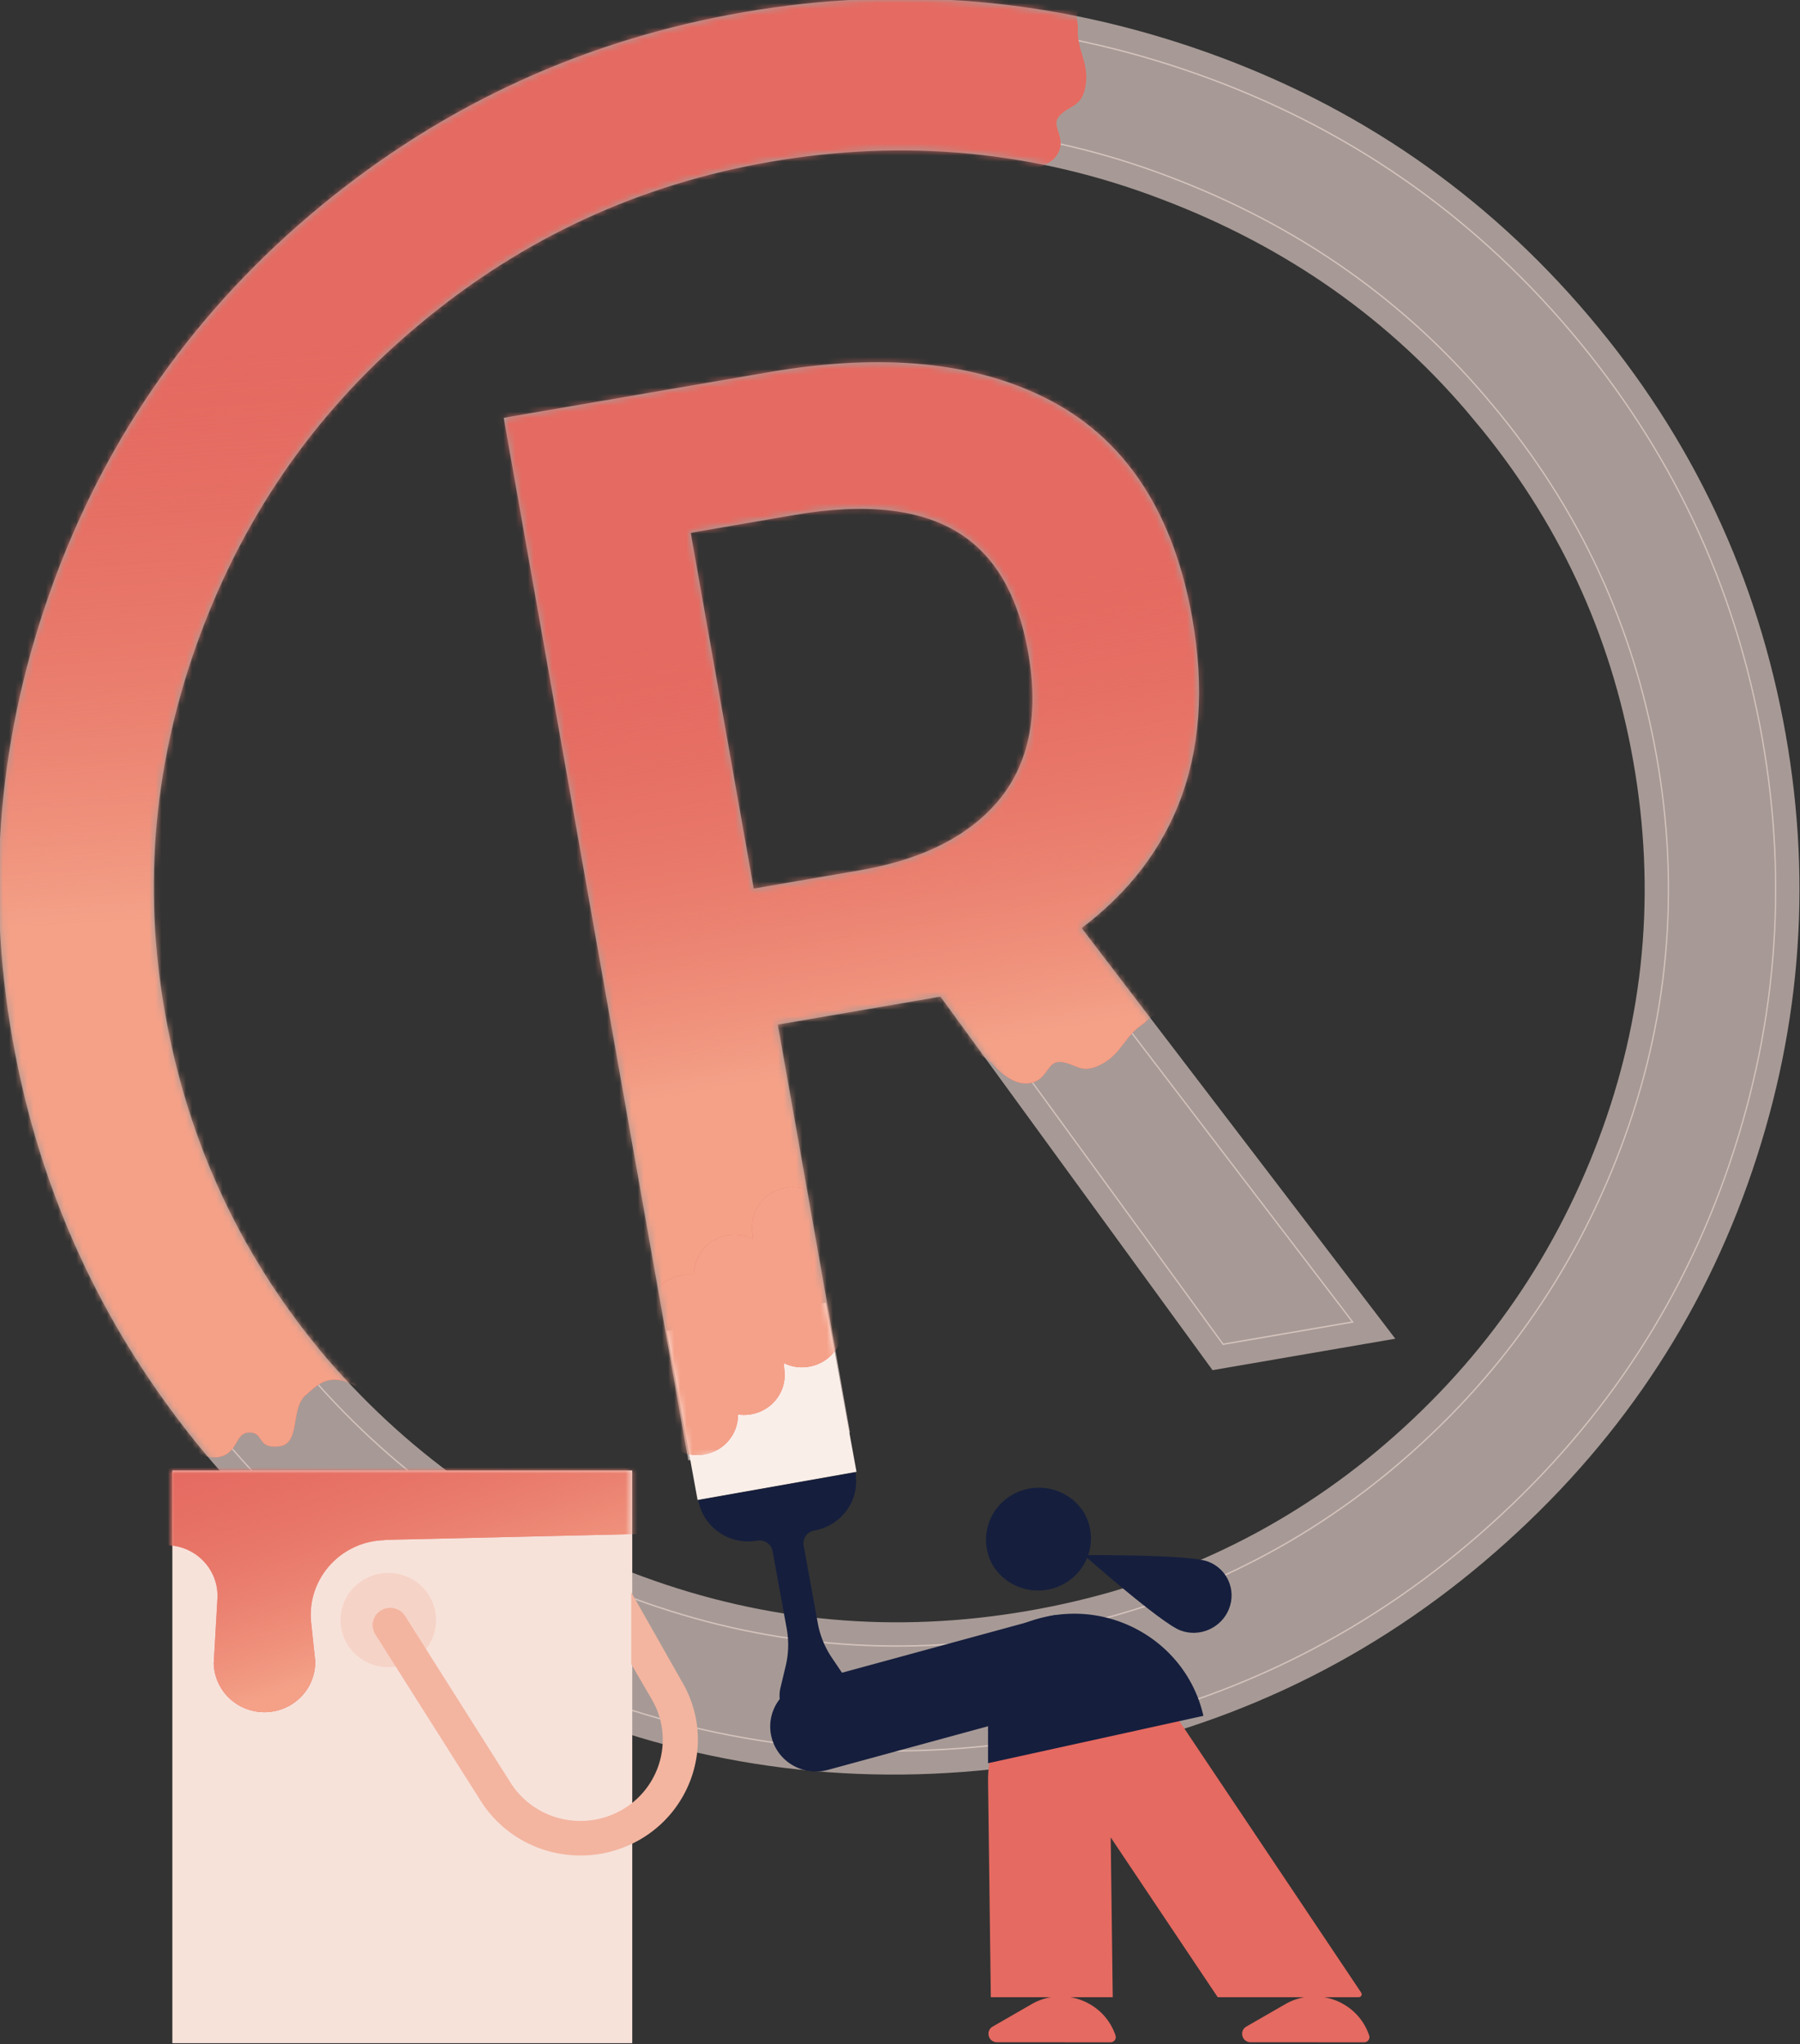
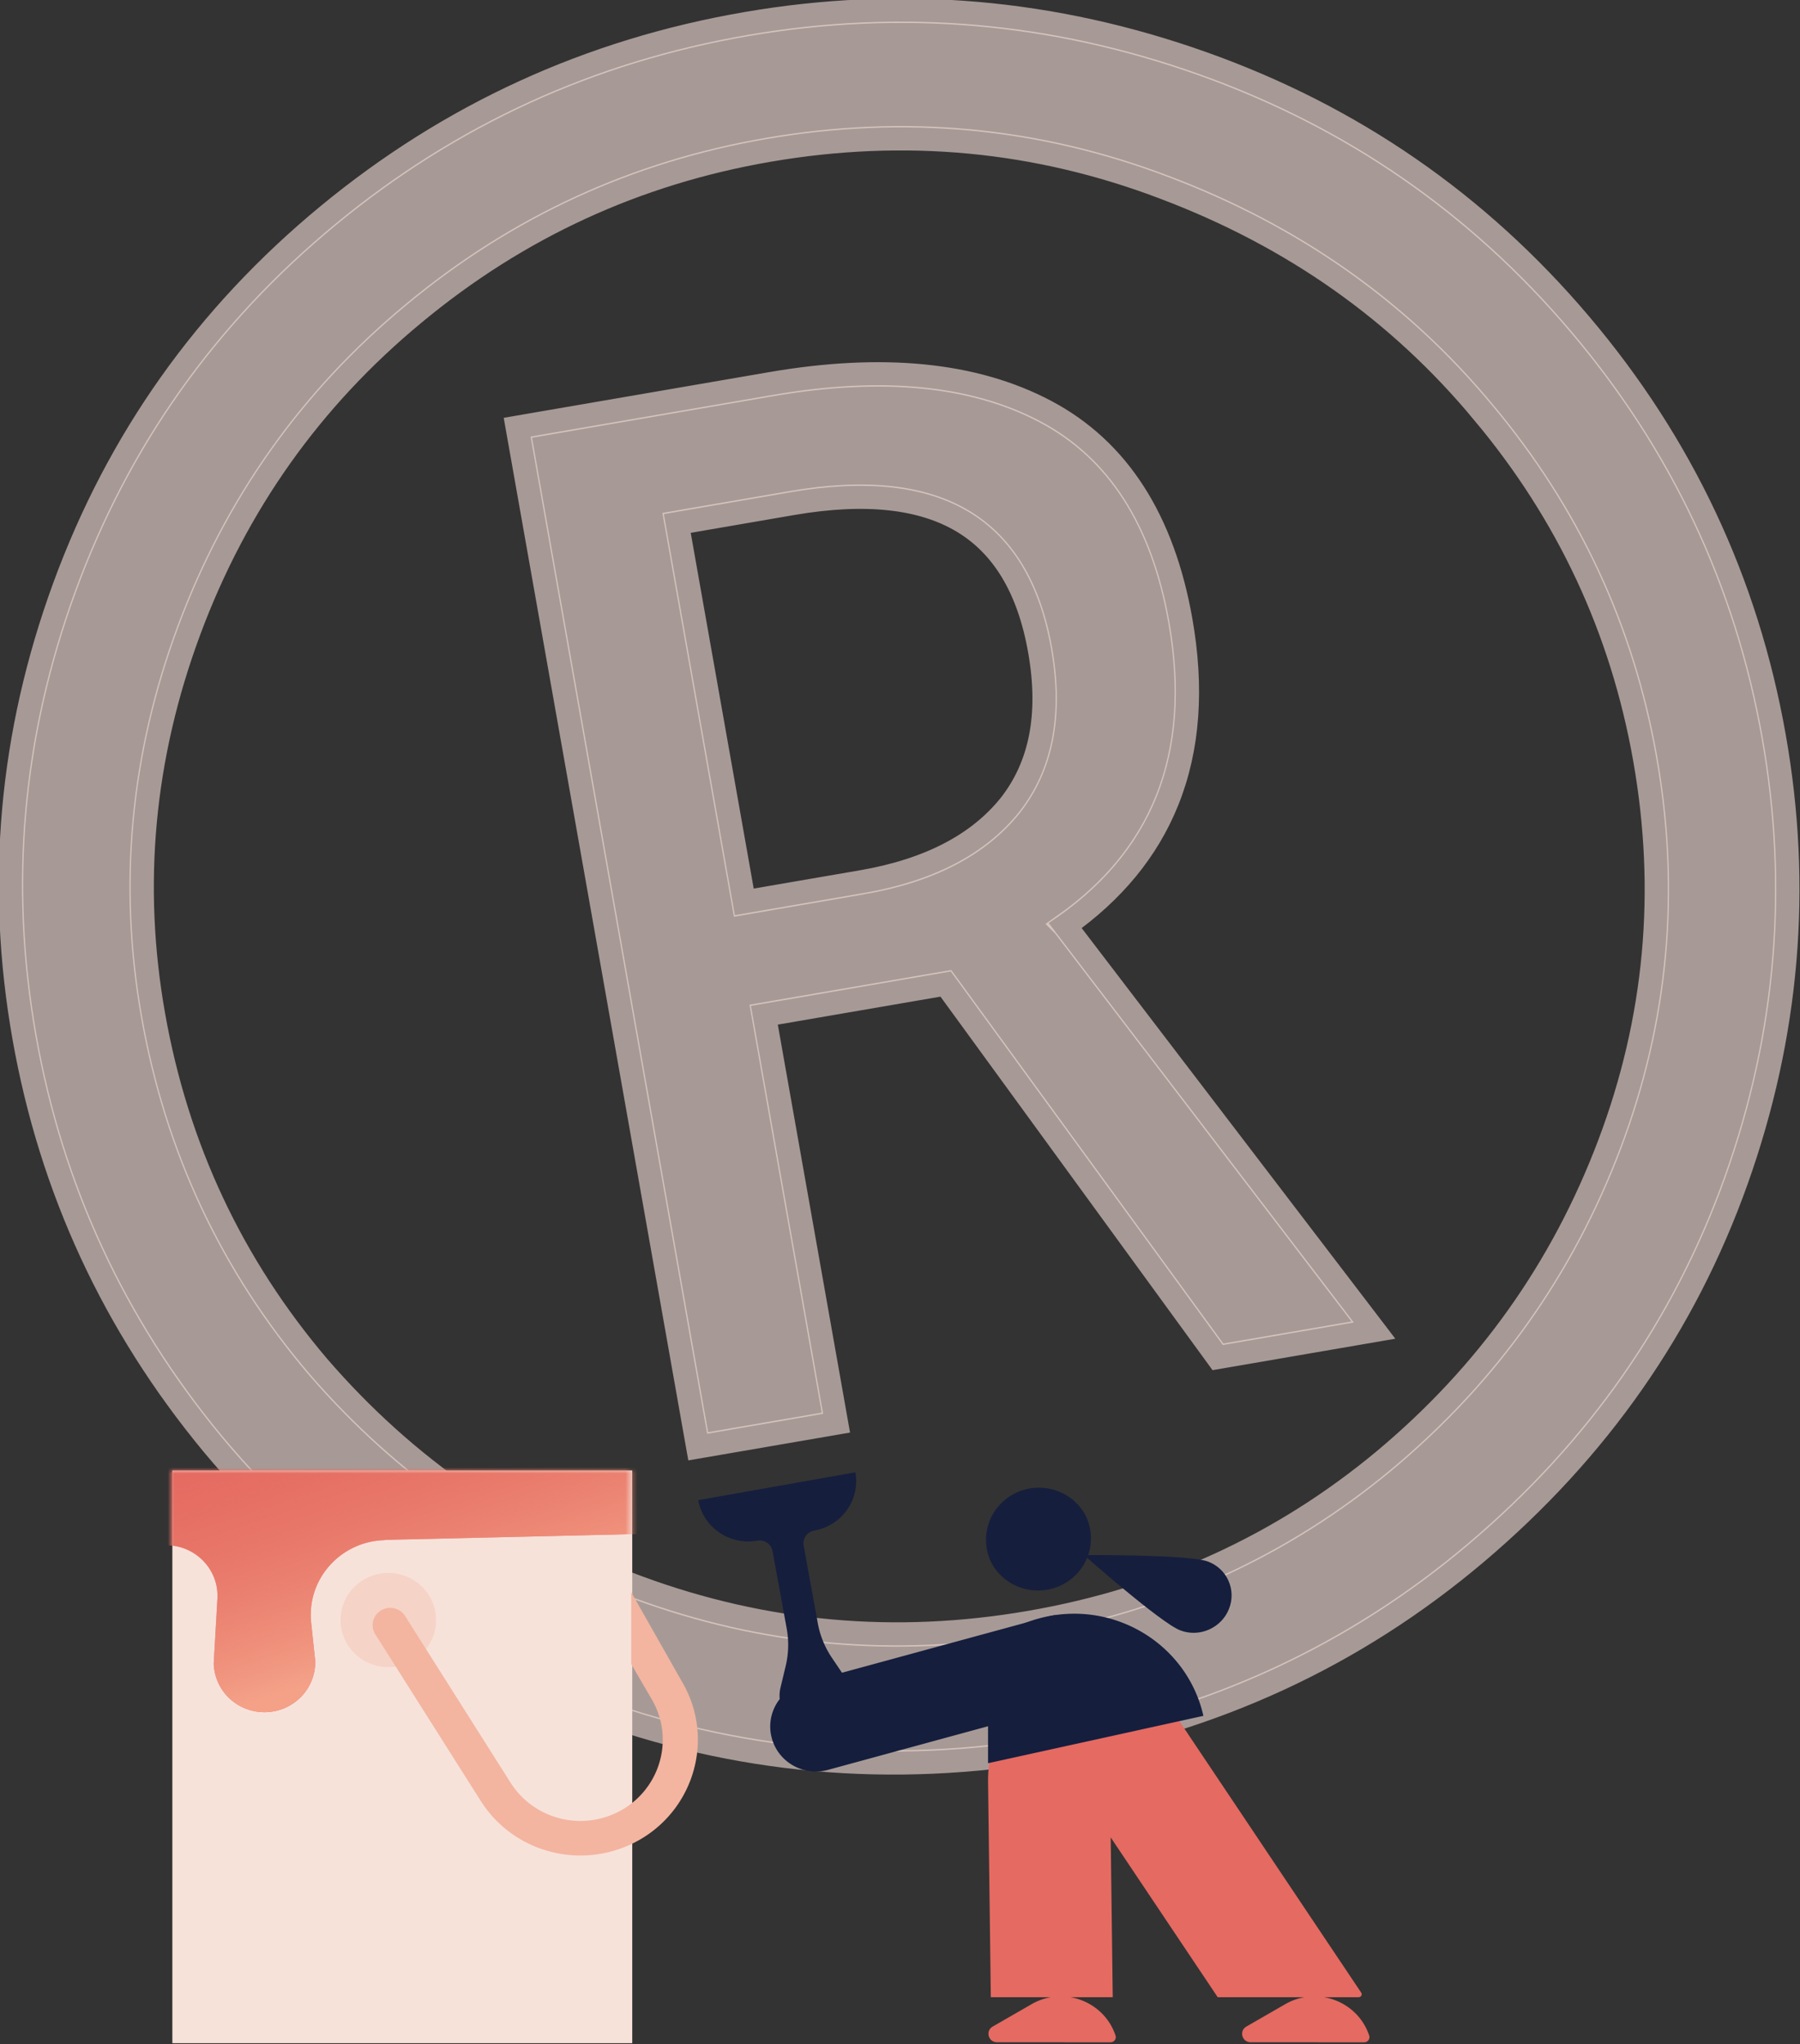
<svg xmlns="http://www.w3.org/2000/svg" xmlns:xlink="http://www.w3.org/1999/xlink" width="295" height="335" fill="none">
  <rect width="100%" height="100%" fill="#333333" stroke="none" />
  <g clip-path="url(#F)">
    <path d="M120.436 149.997l21.083-3.629c11.42-1.965 19.888-6.357 25.405-13.176 5.496-6.942 7.268-15.922 5.316-26.942-3.77-21.296-18.016-29.817-42.737-25.561l-20.707 3.564 11.64 65.745v-.001zm71.217-48.045c3.836 21.668-2.757 38.112-19.779 49.335l49.996 65.459-21.46 3.693-44.59-61.222-32.753 5.638 11.837 66.858-19.012 3.273L86.957 71.553l39.718-6.836c17.945-3.089 32.554-1.648 43.827 4.322s18.323 16.941 21.151 32.913h0zM5.8 169.728c-4.384-24.763-2.22-49.058 6.493-72.884s22.943-43.883 42.69-60.169 42.295-26.609 67.644-30.972c25.099-4.319 49.724-2.179 73.877 6.423s44.485 22.645 60.996 42.131 26.98 41.734 31.408 66.744c4.319 24.391 2.287 48.344-6.093 71.859s-22.411 43.599-42.093 60.256-42.572 27.231-68.674 31.724c-25.977 4.47-51.074 2.219-75.293-6.754-24.24-9.096-44.406-23.296-60.496-42.599-15.964-19.325-26.118-41.244-30.458-65.759h0zm17.506-3.013c3.901 22.038 13.041 41.517 27.416 58.436 14.479 16.773 32.231 29.029 53.256 36.765s42.707 9.682 65.044 5.837 42.016-12.846 59.036-27.003c17.124-14.302 29.604-31.824 37.44-52.565s9.805-42.133 5.902-64.172c-3.814-21.543-12.772-40.734-26.873-57.572-13.978-16.86-31.637-29.322-52.98-37.387-21.216-8.086-43.181-10.174-65.895-6.265-22.087 3.801-41.754 12.864-59.003 27.188C49.503 64.156 37.034 81.74 29.241 102.73s-9.771 42.317-5.935 63.985h0z" fill="#f7e2da" fill-opacity=".59" />
    <path d="M174.443 151.696c7.942-5.591 13.578-12.424 16.818-20.507 3.445-8.593 4.128-18.465 2.167-29.543-2.893-16.342-10.179-27.874-22.074-34.172-11.751-6.224-26.81-7.636-44.989-4.507l-39.718 6.836-1.775.306.31 1.751 28.936 163.434.31 1.75 1.775-.305 19.012-3.273 1.775-.305-.31-1.751-11.526-65.109 29.863-5.139 43.931 60.316.659.905 1.114-.192 21.459-3.693 2.902-.499-1.772-2.321-48.866-63.98-.001-.001zM96.114 279.747l.007.003c24.525 9.087 49.95 11.364 76.237 6.84 26.414-4.547 49.606-15.256 69.539-32.126 19.914-16.854 34.13-37.198 42.618-61.015 8.483-23.8 10.54-48.062 6.168-72.754-4.482-25.318-15.086-47.852-31.8-67.577s-37.313-33.954-61.767-42.663c-24.445-8.706-49.388-10.876-74.799-6.502-25.66 4.416-48.5 14.874-68.49 31.359S19.42 72.117 10.599 96.24C1.78 120.356-.413 144.964 4.026 170.033c4.394 24.815 14.677 47.017 30.836 66.577l.005.006c16.294 19.547 36.722 33.927 61.248 43.131h-.001zM243.131 67.566l.006.007c13.903 16.6 22.729 35.507 26.489 56.747 3.847 21.731 1.908 42.802-5.816 63.245-7.729 20.457-20.028 37.726-36.916 51.83-16.771 13.949-36.153 22.817-58.181 26.608s-43.382 1.874-64.104-5.751c-20.737-7.631-38.232-19.708-52.51-36.247-14.166-16.675-23.169-35.863-27.016-57.596-3.781-21.355-1.834-42.367 5.853-63.068S50.907 65.315 67.808 51.34l.003-.003c17.007-14.123 36.381-23.05 58.152-26.796 22.396-3.855 44.029-1.796 64.936 6.172l.004.002c21.06 7.958 38.458 20.24 52.228 36.852zm-101.922 77.052l-19.307 3.323-11.02-62.243 18.93-3.258c12.142-2.09 21.381-.98 27.982 2.968 6.548 3.916 10.845 10.836 12.671 21.149 1.888 10.663.141 19.091-4.956 25.535-5.167 6.381-13.181 10.613-24.3 12.527h0z" stroke="#f7e2da" stroke-opacity=".59" stroke-width="4" />
-     <path d="M109.276 218.12l26.046-4.613 5.05 27.717-26.047 4.613-5.049-27.717z" fill="#faeee9" />
    <mask id="A" maskUnits="userSpaceOnUse" x="-1" y="-1" width="296" height="292" mask-type="alpha">
-       <path fill-rule="evenodd" d="M192.92 131.811c-3.176 7.921-8.545 14.655-15.96 20.219l51.316 67.186-29.492 5.076-44.59-61.222-26.973 4.642 11.837 66.86-26.114 4.495L82.769 68.631l43.269-7.447c18.412-3.169 33.921-1.785 46.152 4.693 12.515 6.628 20.038 18.72 22.997 35.433 2.004 11.322 1.327 21.537-2.267 30.502zm-52.038 11.024l-17.532 3.017-10.399-58.741 17.154-2.953c11.922-2.052 20.657-.899 26.736 2.737 5.973 3.572 10.065 9.958 11.831 19.934 1.824 10.306.104 18.184-4.595 24.129-4.817 5.945-12.378 10.015-23.195 11.877h0zM95.455 281.376l.007.003.007.002c24.833 9.201 50.583 11.506 77.18 6.928 26.727-4.6 50.219-15.446 70.403-32.528 20.149-17.051 34.55-37.656 43.146-61.775 8.583-24.085 10.668-48.654 6.243-73.649-4.537-25.624-15.277-48.448-32.193-68.411S222.467 17.567 197.712 8.75c-24.739-8.81-50-11.007-75.722-6.58-25.972 4.471-49.104 15.062-69.336 31.747S17.816 71.185 8.885 95.606C-.039 120.01-2.26 144.931 2.232 170.307c4.447 25.115 14.86 47.598 31.214 67.393l.005.006.005.005c16.499 19.793 37.187 34.354 61.999 43.665h0zM241.718 68.658l.007.007.005.007c13.703 16.362 22.397 34.983 26.103 55.92 3.794 21.424 1.882 42.176-5.729 62.319-7.621 20.171-19.74 37.187-36.393 51.095-16.521 13.742-35.607 22.476-57.325 26.214s-42.746 1.846-63.164-5.667c-20.448-7.523-37.685-19.423-51.763-35.727-13.957-16.43-22.825-35.327-26.619-56.755-3.726-21.042-1.81-41.738 5.769-62.152s19.683-37.477 36.339-51.25l.006-.005c16.765-13.922 35.846-22.712 57.301-26.405 22.078-3.8 43.379-1.771 63.977 6.079l.01.003c20.777 7.851 37.912 19.953 51.476 36.317h.001z" fill="#f7e2da" />
-     </mask>
+       </mask>
    <g mask="url(#A)">
      <use xlink:href="#G" fill="#e56a61" />
      <use xlink:href="#G" fill="url(#C)" />
      <path d="M109.747 221.128l26.095-4.622 4.545 24.947-26.095 4.622-4.545-24.947z" fill="#faeee9" />
      <use xlink:href="#H" fill="#e56a61" />
      <use xlink:href="#H" fill="url(#D)" />
      <use xlink:href="#I" fill="#e56a61" />
      <use xlink:href="#I" fill="#f5a189" />
    </g>
    <g fill-rule="evenodd">
      <path d="M182.367 327.331l-.335-26.19 17.536 26.19h23.098c.393 0 .638-.417.421-.743l-29.674-44.317c-9.495-14.18-31.7-7.332-31.482 9.708l.452 35.352h19.984 0z" fill="#e56a61" />
      <g fill="#151e3d">
        <path d="M114.435 245.872l25.747-4.561c.814 4.464-2.197 8.734-6.725 9.536a2.18 2.18 0 0 0-.786.303 2.16 2.16 0 0 0-.608.578c-.162.23-.277.49-.338.763s-.065.557-.015.833l2.314 12.704a14.93 14.93 0 0 0 2.316 5.675l2.031 3.008c2.324 3.422.323 8.072-3.789 8.799s-7.629-2.943-6.658-6.948l.842-3.52a14.82 14.82 0 0 0 .167-6.113l-2.314-12.703c-.212-1.16-1.337-1.931-2.513-1.723-4.528.802-8.857-2.167-9.671-6.631h0zm82.788 35.347c-2.609-11.531-14.204-18.794-25.898-16.222-7.636 1.679-13.426 7.135-15.8 13.93h6.404v10.053l35.294-7.761h0z" />
        <path d="M126.504 284.932c1.099 3.923 5.218 6.226 9.197 5.141l40.108-10.932c3.979-1.084 6.314-5.145 5.214-9.068a7.39 7.39 0 0 0-3.52-4.448c-1.725-.964-3.767-1.213-5.678-.693l-40.108 10.931c-3.979 1.085-6.314 5.145-5.213 9.069h0z" />
      </g>
    </g>
    <path d="M162.626 256.401a8.65 8.65 0 0 0 5.191 3.965c2.191.598 4.533.323 6.521-.766s3.46-2.905 4.101-5.056a8.43 8.43 0 0 0-.675-6.44 8.64 8.64 0 0 0-5.191-3.964c-2.191-.599-4.533-.324-6.52.765s-3.461 2.905-4.102 5.056-.398 4.464.675 6.44z" fill="#151e3d" />
    <path d="M193.473 267.225c3.148 1.181 6.713-.424 7.941-3.525 1.252-3.124-.318-6.61-3.445-7.77-3.149-1.181-20.302-1.049-20.302-1.049s12.634 11.183 15.806 12.344h0z" fill="#151e3d" />
    <path d="M223.576 334.726l-18.6-.008c-1.431 0-1.942-1.864-.707-2.575l6.373-3.67c5.198-2.994 11.873-.498 13.752 5.141a.85.85 0 0 1-.818 1.112h0zm-41.571 0l-18.601-.008c-1.431 0-1.942-1.864-.707-2.575l6.373-3.67c5.199-2.994 11.873-.498 13.753 5.141.182.548-.233 1.112-.818 1.112z" fill="#e56a61" />
    <path d="M28.247 241h75.372v93.866H28.247V241z" fill="#f7e2da" />
    <path d="M63.64 273.237c4.324 0 7.83-3.456 7.83-7.72s-3.506-7.72-7.83-7.72-7.83 3.456-7.83 7.72 3.506 7.72 7.83 7.72z" fill="#f6d3c7" />
    <path fill-rule="evenodd" d="M78.801 295.185l-17.294-27.329a2.81 2.81 0 0 1-.397-1.034c-.062-.368-.05-.744.035-1.106a2.82 2.82 0 0 1 .462-1.009 2.86 2.86 0 0 1 .818-.757c1.347-.829 3.122-.424 3.963.905l17.293 27.327c1.629 2.574 4.101 4.521 7.006 5.519s6.069.987 8.967-.031c7.921-2.784 11.356-11.959 7.168-19.15l-7.664-13.159 3.855-5.172 8.796 15.507c5.975 10.257 1.076 23.345-10.224 27.316a19.5 19.5 0 0 1-12.79.044c-4.144-1.423-7.67-4.2-9.993-7.871h0z" fill="#f3b5a0" />
    <path d="M93.456 257.119h9.995v24.101h-9.995v-24.101z" fill="#f7e2da" />
    <mask id="B" maskUnits="userSpaceOnUse" x="28" y="241" width="76" height="94" mask-type="alpha">
      <path d="M28 241h75.372v93.866H28V241z" fill="#faeee9" />
    </mask>
    <g mask="url(#B)">
      <use xlink:href="#J" fill="#e56a61" />
      <use xlink:href="#J" fill="url(#E)" />
    </g>
  </g>
  <defs>
    <linearGradient id="C" x1="223.089" y1="20.598" x2="232.798" y2="162.862" gradientUnits="userSpaceOnUse">
      <stop offset=".17" stop-color="#e57161" stop-opacity="0" />
      <stop offset=".815" stop-color="#f4a188" />
    </linearGradient>
    <linearGradient id="D" x1="150.079" y1="78.107" x2="169.818" y2="190.875" gradientUnits="userSpaceOnUse">
      <stop offset=".17" stop-color="#e57161" stop-opacity="0" />
      <stop offset=".815" stop-color="#f4a188" />
    </linearGradient>
    <linearGradient id="E" x1="-12.436" y1="237.9" x2="8.838" y2="302.905" gradientUnits="userSpaceOnUse">
      <stop offset=".17" stop-color="#e57161" stop-opacity="0" />
      <stop offset=".815" stop-color="#f4a188" />
    </linearGradient>
    <clipPath id="F">
      <path fill="#fff" d="M0 0h295v335H0z" />
    </clipPath>
    <path id="G" d="M67.774 21.371C102.484.65 142.267-6.401 168.756-6.715l.059 4.762c11.283.641 24.595 1.617 16.878 2.081-9.537.573-9.385 1.642-9.13 3.446.052.372.11.777.086 1.214-.082 1.564.301 2.85.685 4.137.453 1.52.907 3.043.598 5.03-.382 2.453-1.422 3.06-2.564 3.729-.568.331-1.161.679-1.712 1.273-.791.855-.517 1.702-.206 2.664.326 1.012.695 2.151-.089 3.562-.806 1.449-2.598 2.195-4.184 2.539l.089 7.322c-20.793.247-52.741 6.045-79.553 22.051-25.941 15.486-46.791 40.149-49.482 80.216-2.25 33.503 7.434 58.56 21.567 77.296l-6.622 4.856c6.577 8.041 12.994 16.234 7.93 11.392-7.474-7.146-10.374-4.539-12.342-2.77-.211.189-.411.37-.606.527-1.188.963-1.471 2.658-1.741 4.279-.339 2.028-.658 3.941-2.709 4.164-2.062.223-2.557-.513-3.021-1.205-.367-.547-.715-1.066-1.801-1.066-1.173 0-1.623.771-2.135 1.646-.538.921-1.144 1.957-2.728 2.337-1.762.422-3.685-.551-5.039-1.563l-3.173 2.326C7.878 213.111-4.974 178.303-2.035 134.554 1.726 78.553 32.192 42.612 67.774 21.371z" />
    <path id="H" d="M115.621 94.455c10.836-2.609 26.899-4.111 35.117-2.37 4.382.929 6.69 2.435 7.963 3.821 1.12 1.219 3.106 4.125 3.471 11.228.372 7.237-1.205 11.713-3.003 14.646-1.886 3.076-4.863 5.819-9.196 8.152-8.202 4.419-18.352 5.953-26.928 5.953l-7.424-41.43h0zm-11.804-36.261l-.607-3.696c13.765-4.772 36.057-9.378 56.804-4.983 10.801 2.288 22.347 7.288 31.416 17.159 9.222 10.037 14.068 23.139 14.845 38.255.772 14.983-2.49 28.242-9.312 39.373-2.848 4.646-6.176 8.695-9.8 12.215 6.394 9.497 14.43 21.835 9.216 15.767-6.175-7.188-6.953-6.429-8.266-5.146-.271.263-.565.55-.935.795-1.319.872-2.134 1.944-2.95 3.018-.964 1.268-1.93 2.538-3.729 3.484-2.22 1.166-3.336.71-4.564.207-.609-.249-1.246-.51-2.059-.589-1.168-.112-1.692.61-2.288 1.432-.627.865-1.331 1.838-2.947 2.062-2.521.353-5.086-2.066-6.053-3.318l-1.896-1.345c-10.515 3.966-20.144 5.131-29.61 5.771l5.433 35.123-30.049 5.076L77.924 60.886l25.893-2.692h0z" />
    <path id="I" d="M129.308 194.59c-3.658.337-6.352 3.514-6.016 7.095l.129 1.384c-1.12-.557-2.377-.791-3.626-.673-3.496.322-6.111 3.239-6.043 6.623-.523-.077-1.064-.093-1.615-.042-3.657.337-6.351 3.513-6.016 7.094l1.546 16.509c.335 3.58 3.572 6.209 7.23 5.871 3.496-.322 6.112-3.238 6.042-6.622.524.077 1.065.093 1.615.042 3.659-.337 6.352-3.513 6.017-7.094l-.13-1.384c1.082.538 2.328.792 3.627.672 3.658-.337 6.351-3.513 6.016-7.094l-1.546-16.508c-.335-3.581-3.572-6.21-7.23-5.873h0z" />
    <path id="J" d="M62.697 237.2l-36.03.845.043 1.817-51.943 1.218.323 13.367 1.795-.042.351 14.546 6.466-.151c2.174-.051 4.238-.952 5.738-2.503s2.315-3.627 2.264-5.77a6.42 6.42 0 0 1 1.811-4.617c1.2-1.241 2.852-1.961 4.591-2.002l28.927-.678.001.04c4.907-.115 8.872 3.922 8.597 8.754l-.603 10.589a8.15 8.15 0 0 0 2.575 5.74c1.596 1.501 3.732 2.315 5.937 2.264a8.37 8.37 0 0 0 5.822-2.54c1.522-1.574 2.348-3.679 2.296-5.854l-.662-6.276c-.75-7.117 4.815-13.352 12.07-13.522l-.002-.04 43.593-1.023-.322-13.367-43.593 1.021-.044-1.816h0z" />
  </defs>
</svg>